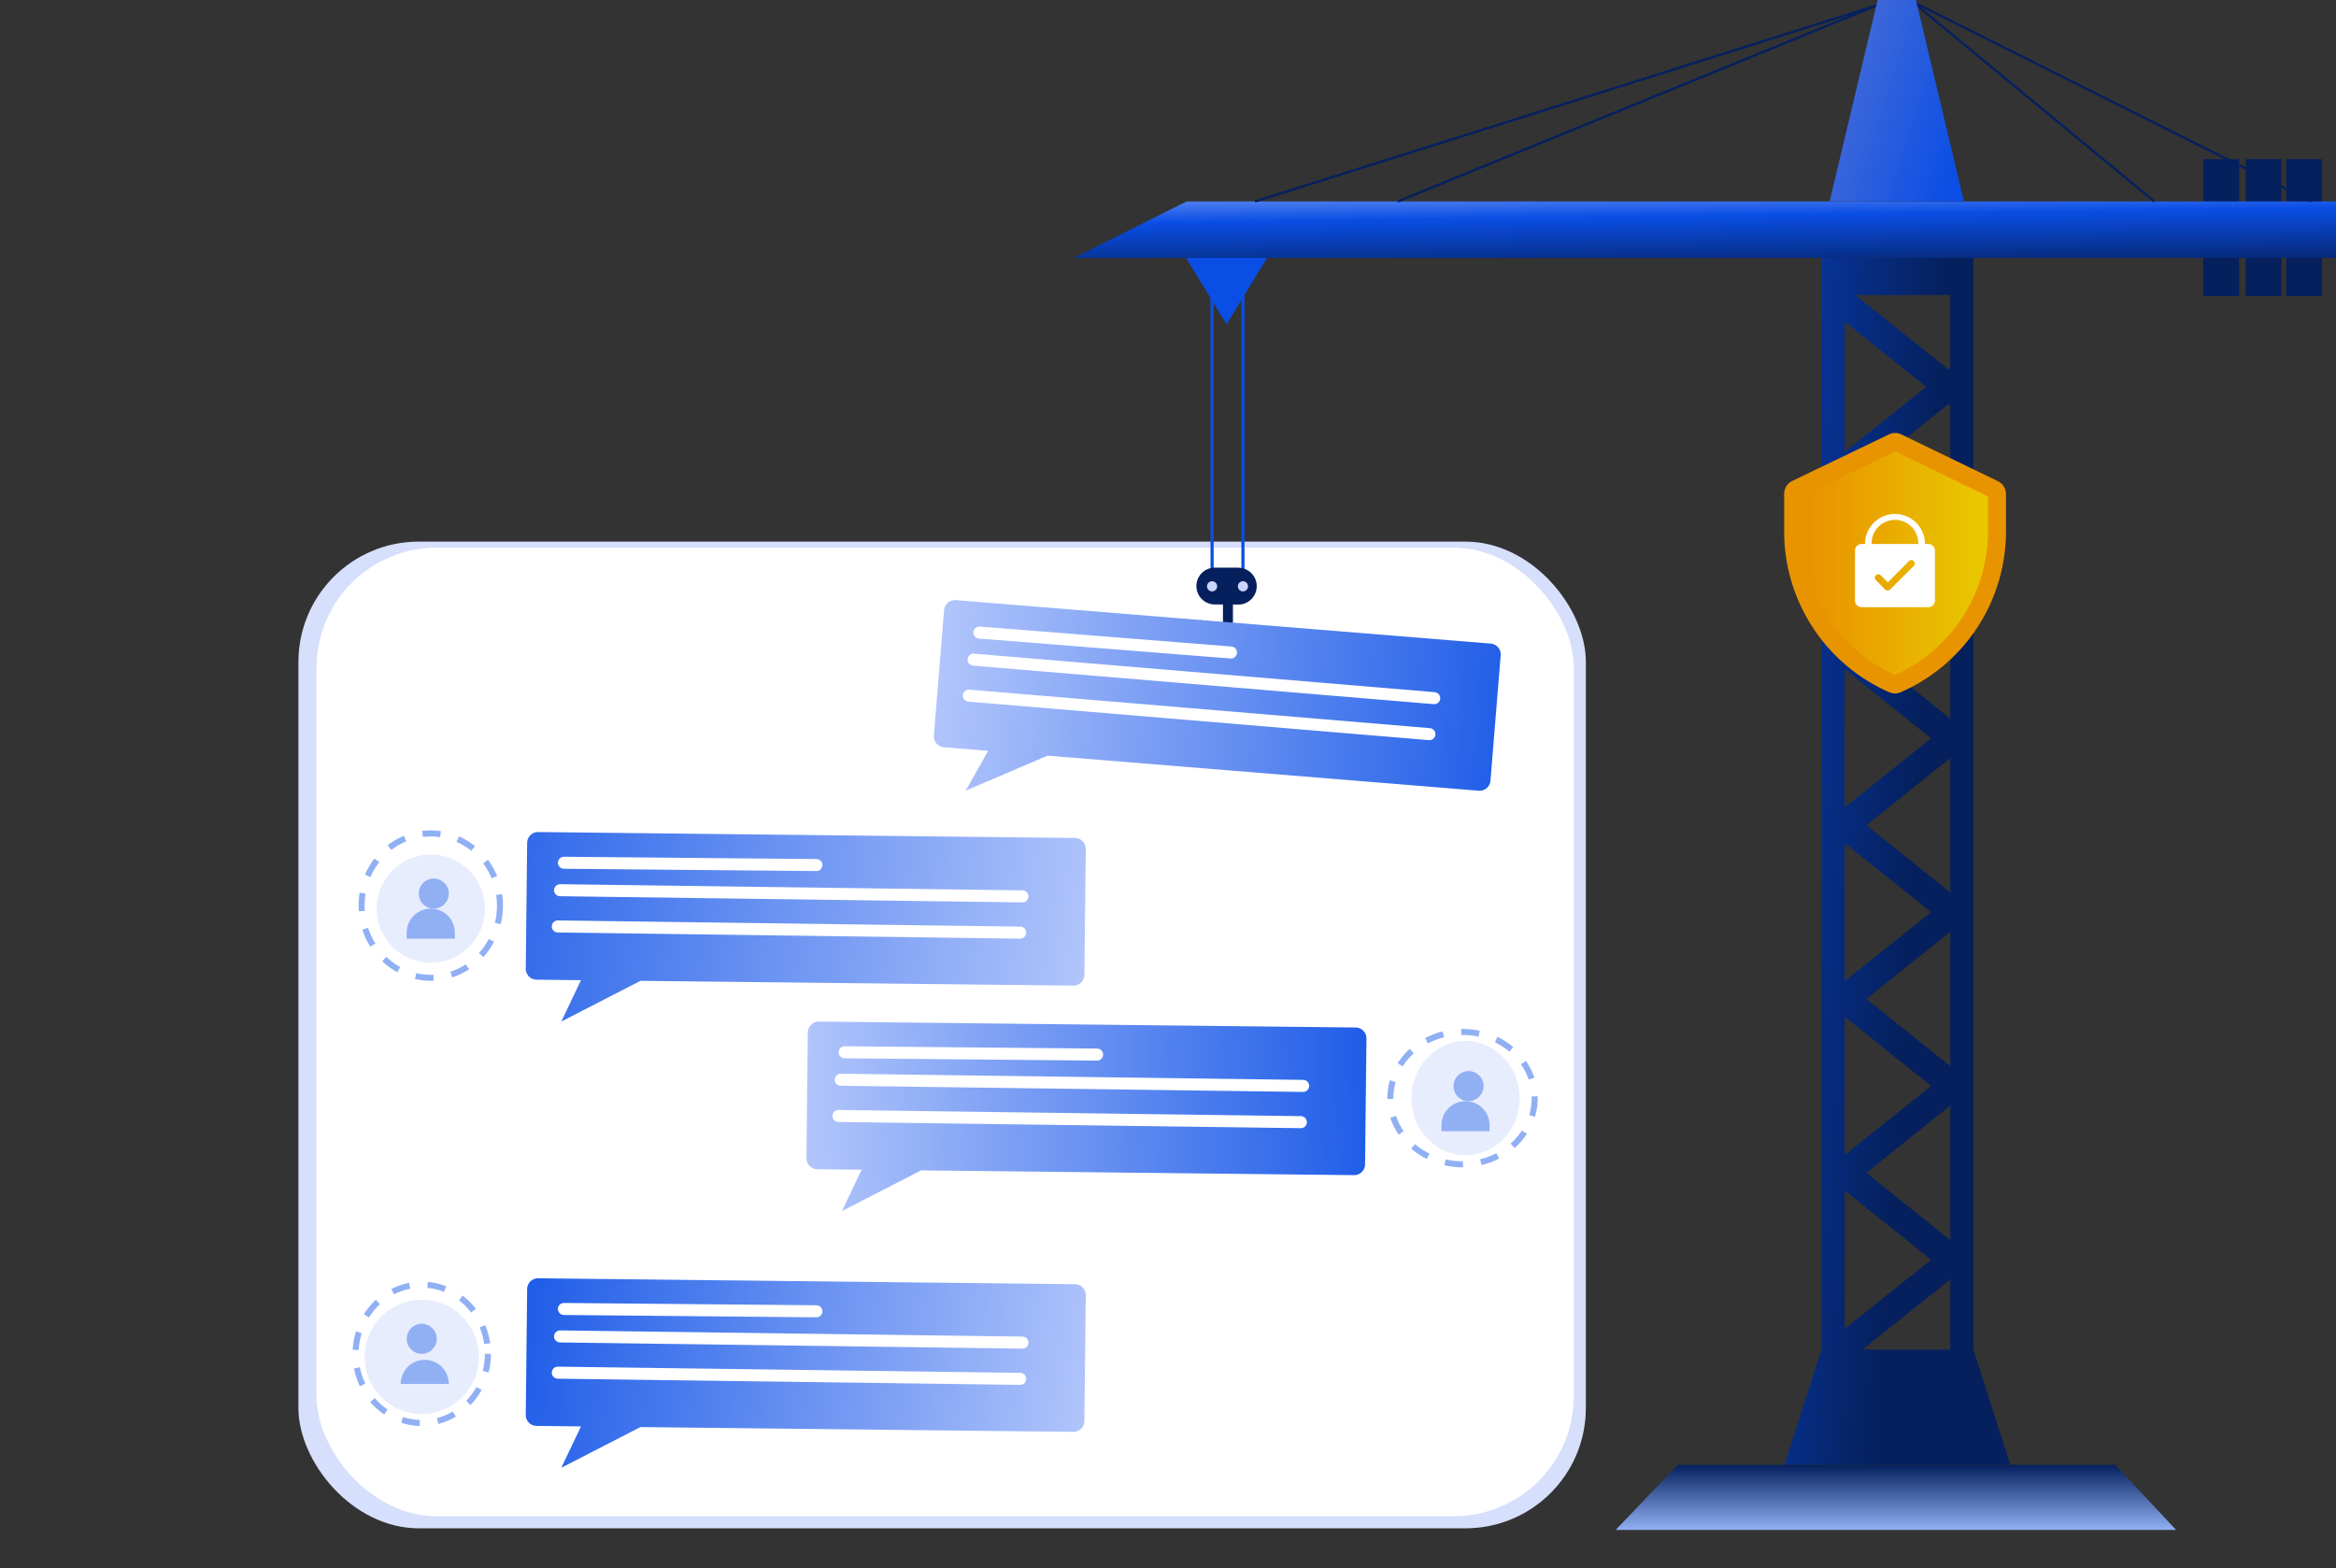
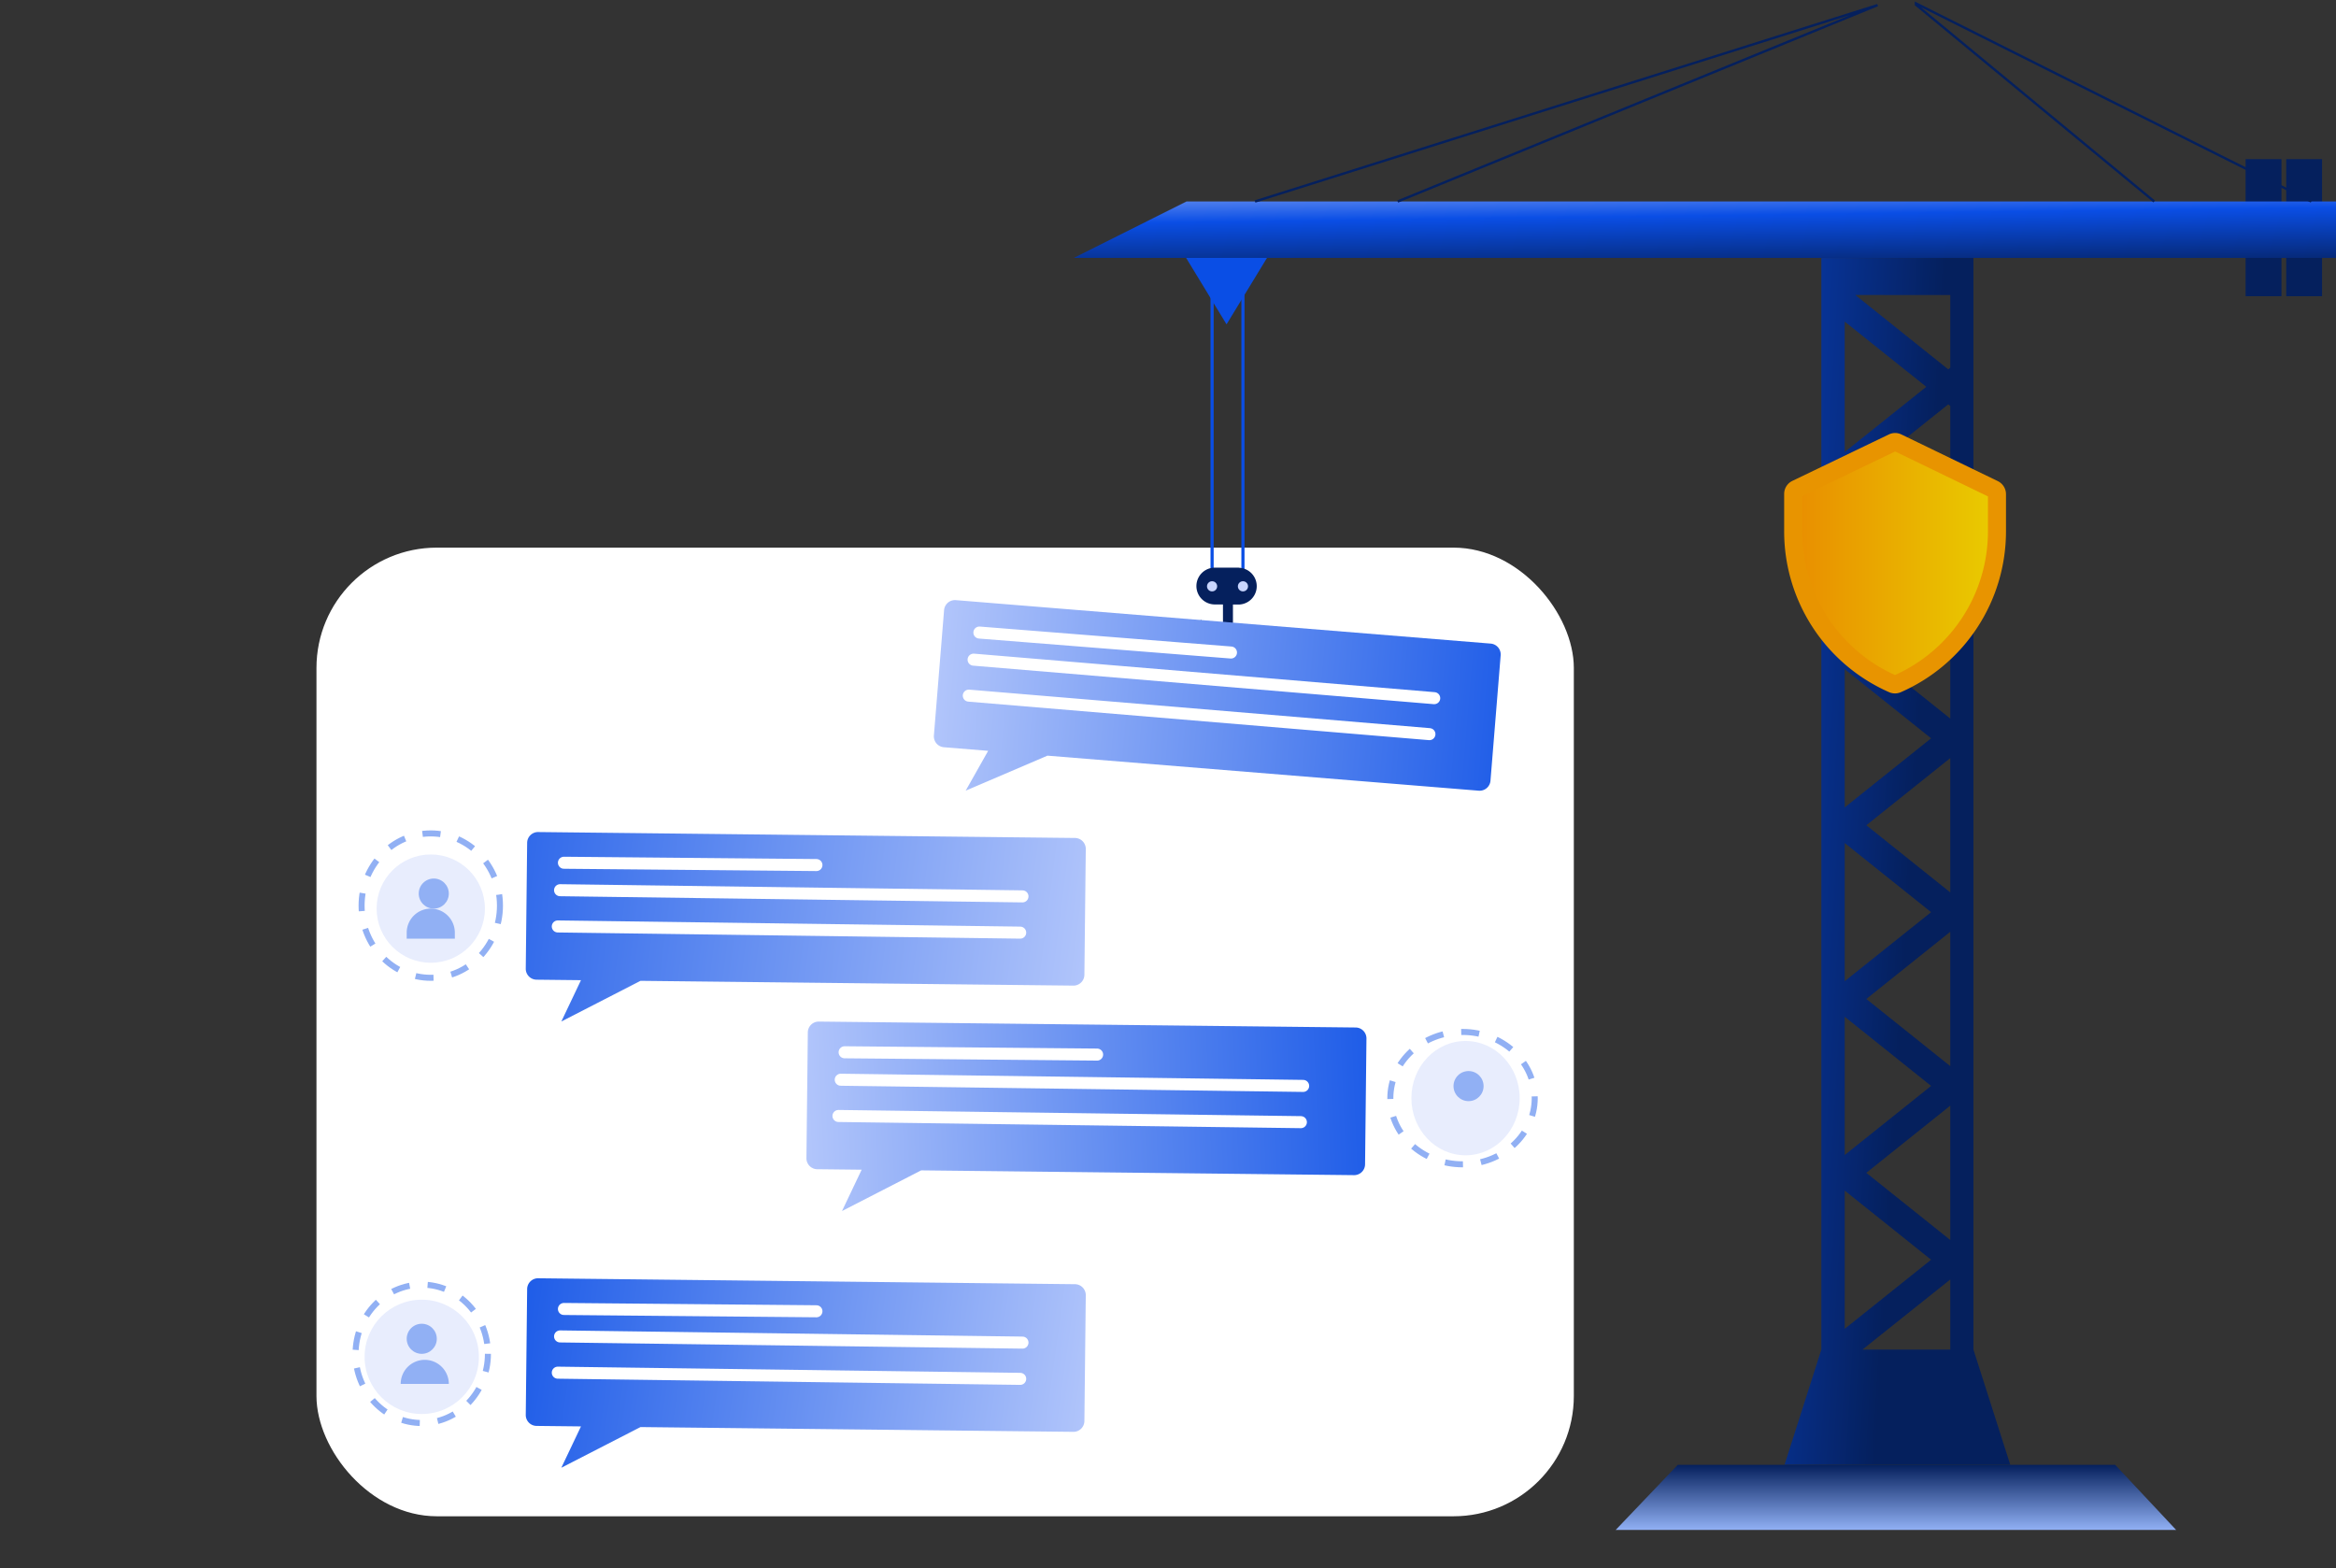
<svg xmlns="http://www.w3.org/2000/svg" xmlns:xlink="http://www.w3.org/1999/xlink" width="388.291" height="260.623" viewBox="0 0 388.291 260.623">
  <rect x="0" y="0" width="388.291" height="260.623" fill="#333333" stroke="none" />
  <defs>
    <radialGradient id="radial-gradient" cx="0.476" cy="0.64" fx="0.496" r="7.564" gradientTransform="translate(2.39 1.064) scale(0.073 0.051)" gradientUnits="objectBoundingBox">
      <stop offset="0" stop-color="#c8c8c8" />
      <stop offset="0.08" stop-color="#c5c5c5" stop-opacity="0.941" />
      <stop offset="0.24" stop-color="#bdbdbd" stop-opacity="0.769" />
      <stop offset="0.44" stop-color="#b1b1b1" stop-opacity="0.51" />
      <stop offset="0.69" stop-color="#a0a0a0" stop-opacity="0.141" />
      <stop offset="0.78" stop-color="#999" stop-opacity="0" />
    </radialGradient>
    <radialGradient id="radial-gradient-2" cx="0.476" cy="0.631" fx="0.496" r="7.564" gradientTransform="translate(1.936 1.058) scale(0.073 0.051)" xlink:href="#radial-gradient" />
    <radialGradient id="radial-gradient-3" cx="0.488" cy="0.703" fx="0.503" r="8.174" gradientTransform="translate(1.931 0.964) scale(0.067 0.047)" xlink:href="#radial-gradient" />
    <radialGradient id="radial-gradient-4" cx="0.49" cy="0.699" fx="0.506" r="7.676" gradientTransform="translate(1.324 0.952) scale(0.072 0.05)" xlink:href="#radial-gradient" />
    <radialGradient id="radial-gradient-5" cx="0.476" cy="0.633" fx="0.496" r="7.564" gradientTransform="translate(2.171 1.109) scale(0.073 0.051)" xlink:href="#radial-gradient" />
    <radialGradient id="radial-gradient-6" cx="0.475" cy="0.62" fx="0.495" r="7.564" gradientTransform="translate(1.449 1.058) scale(0.073 0.051)" xlink:href="#radial-gradient" />
    <linearGradient id="linear-gradient" x1="0.157" y1="-0.7" x2="0.73" y2="1.306" gradientUnits="objectBoundingBox">
      <stop offset="0" stop-color="#c9d6fe" />
      <stop offset="0.483" stop-color="#0a4ee5" />
      <stop offset="1" stop-color="#05205d" />
    </linearGradient>
    <linearGradient id="linear-gradient-2" x1="-0.675" y1="0.029" x2="0.962" y2="0.803" gradientUnits="objectBoundingBox">
      <stop offset="0" stop-color="#7281ce" />
      <stop offset="1" stop-color="#0a4ee5" />
    </linearGradient>
    <linearGradient id="linear-gradient-3" x1="1.519" y1="0.81" x2="-0.507" y2="0.24" gradientUnits="objectBoundingBox">
      <stop offset="0" stop-color="#05205d" />
      <stop offset="0.458" stop-color="#05205d" />
      <stop offset="1" stop-color="#0a4ee5" />
    </linearGradient>
    <linearGradient id="linear-gradient-4" x1="0.5" x2="0.5" y2="1" gradientUnits="objectBoundingBox">
      <stop offset="0" stop-color="#05205d" />
      <stop offset="1" stop-color="#91b0f4" />
    </linearGradient>
    <linearGradient id="linear-gradient-5" x1="-0.003" y1="0.498" x2="0.997" y2="0.498" gradientUnits="objectBoundingBox">
      <stop offset="0" stop-color="#e98d00" />
      <stop offset="1" stop-color="#e9cc00" />
    </linearGradient>
    <linearGradient id="linear-gradient-6" x1="-0.166" y1="0.417" x2="1.169" y2="0.418" gradientUnits="objectBoundingBox">
      <stop offset="0" stop-color="#c9d6fe" />
      <stop offset="1" stop-color="#0a4ee5" />
    </linearGradient>
    <linearGradient id="linear-gradient-7" x1="-0.331" y1="0.347" x2="1.213" y2="0.409" gradientUnits="objectBoundingBox">
      <stop offset="0" stop-color="#0a4ee5" />
      <stop offset="1" stop-color="#c9d6fe" />
    </linearGradient>
    <linearGradient id="linear-gradient-8" x1="-0.166" y1="0.417" x2="1.151" y2="0.394" xlink:href="#linear-gradient-6" />
    <linearGradient id="linear-gradient-9" x1="-0.166" y1="0.417" x2="1.188" y2="0.477" xlink:href="#linear-gradient-7" />
  </defs>
  <g id="Layer_2" data-name="Layer 2" transform="translate(2.98 1)">
    <g id="Group_1275" data-name="Group 1275" transform="translate(-2.98 237.727)">
      <path id="Path_5763" data-name="Path 5763" d="M203.751,631.593H67.02l8.637-9.953H195.11Z" transform="translate(-67.02 -609.697)" fill="url(#radial-gradient)" />
      <path id="Path_5765" data-name="Path 5765" d="M467.4,633.193H330.67l8.637-9.953H458.76Z" transform="translate(-197.627 -613.052)" fill="url(#radial-gradient-2)" />
      <path id="Path_5767" data-name="Path 5767" d="M179.222,609.78H0l11.324-12.09H167.9Z" transform="translate(1.188 -597.69)" fill="url(#radial-gradient-3)" />
      <path id="Path_5768" data-name="Path 5768" d="M624.6,610.78H456.34l10.631-12.09h147Z" transform="translate(-273.186 -598.291)" fill="url(#radial-gradient-4)" />
-       <path id="Path_5764" data-name="Path 5764" d="M331.041,619.073H194.31l8.637-9.953H322.4Z" transform="translate(-115.641 -602.17)" fill="url(#radial-gradient-5)" />
+       <path id="Path_5764" data-name="Path 5764" d="M331.041,619.073H194.31H322.4Z" transform="translate(-115.641 -602.17)" fill="url(#radial-gradient-5)" />
    </g>
    <g id="Group_1276" data-name="Group 1276" transform="translate(47.02 89.5)">
-       <rect id="Rectangle_89" data-name="Rectangle 89" width="214" height="164" rx="20" transform="translate(-0.397 -0.477)" fill="#d6dffb" />
      <rect id="Rectangle_90" data-name="Rectangle 90" width="209" height="161" rx="20" transform="translate(2.603 0.523)" fill="#fff" />
    </g>
    <g id="Layer_3" data-name="Layer 3" transform="translate(55.137 -1)">
      <path id="Path_5766" data-name="Path 5766" d="M750.271,633.193H613.54l8.641-9.953H741.634Z" transform="translate(-426.218 -374.723)" fill="url(#radial-gradient-6)" />
-       <rect id="Rectangle_84" data-name="Rectangle 84" width="5.957" height="22.785" transform="translate(308.107 26.449)" fill="#05205d" />
      <rect id="Rectangle_85" data-name="Rectangle 85" width="5.957" height="22.785" transform="translate(315.149 26.449)" fill="#05205d" />
      <rect id="Rectangle_86" data-name="Rectangle 86" width="5.957" height="22.785" transform="translate(321.9 26.449)" fill="#05205d" />
      <path id="Path_5780" data-name="Path 5780" d="M655.43,83.98H464.361L445.62,93.363H655.43Z" transform="translate(-325.257 -50.493)" fill="url(#linear-gradient)" />
      <rect id="Rectangle_87" data-name="Rectangle 87" width="0.522" height="49.11" transform="translate(143.096 46.052)" fill="#0a4ee5" />
      <rect id="Rectangle_88" data-name="Rectangle 88" width="0.522" height="49.11" transform="translate(148.224 46.052)" fill="#0a4ee5" />
      <path id="Path_5781" data-name="Path 5781" d="M492.46,107.51l6.719,11.041L505.9,107.51Z" transform="translate(-353.419 -64.64)" fill="#0a4ee5" />
      <path id="Path_5782" data-name="Path 5782" d="M503.828,236.62h-4.1a3.058,3.058,0,0,0,0,6.113h1.451v2.56a1.588,1.588,0,0,1-1.531,1.743,1.2,1.2,0,0,1-.881-.363,1.508,1.508,0,0,1-.323-.578l-.945-.8-.654,1.256a3.147,3.147,0,0,0,.718,1.264,2.835,2.835,0,0,0,2.085.885,3.23,3.23,0,0,0,3.19-3.405v-2.544h.993a3.058,3.058,0,0,0,0-6.113Z" transform="translate(-356.015 -142.268)" fill="#05205d" />
      <path id="Path_5783" data-name="Path 5783" d="M521.154,34.67l-.124-.379L624.514,1.65l.136.375-79.77,32.642-.152-.371,75.32-30.819Z" transform="translate(-370.597 -0.992)" fill="#05205d" />
      <path id="Path_5784" data-name="Path 5784" d="M862.022,34.033,797.229,1.571l38.9,32.131-.255.307L796.2,1.24V.61l.287.144L862.2,33.678Z" transform="translate(-536.043 -0.367)" fill="#05205d" />
      <circle id="Ellipse_791" data-name="Ellipse 791" cx="0.845" cy="0.845" r="0.845" transform="translate(142.51 96.609)" fill="#c9d6fe" />
      <circle id="Ellipse_792" data-name="Ellipse 792" cx="0.845" cy="0.845" r="0.845" transform="translate(147.642 96.609)" fill="#c9d6fe" />
-       <path id="Path_5785" data-name="Path 5785" d="M783.036,33.487H760.71L768.685,0h6.376Z" transform="translate(-514.705)" fill="url(#linear-gradient-2)" />
      <path id="Path_5786" data-name="Path 5786" d="M773.314,288.971V107.54H748.037V288.971l-6.117,19.14h37.514ZM751.921,118.115l13.557,10.834-13.557,10.838Zm17.545,65.977L755.3,172.767l14.164-11.324Zm0,57.775L755.509,230.7l13.956-11.165Zm-17.545-37.084,14.355,11.488-14.355,11.476Zm17.545,8.206-13.956-11.165,13.956-11.165Zm-3.19-25.616-14.355,11.488V175.886Zm-14.355,46.287,14.355,11.488-14.355,11.488Zm0-64.011v-22.33l13.956,11.165Zm17.545,78.785v22.33L755.509,259.6Zm0-116.3v23.4l-14.977-11.962,14.634-11.7ZM751.921,262.55l14.355,11.488-14.355,11.488ZM769.466,113.7v12.074l-.343.275-15.444-12.361Zm0,163.623v11.651H754.871Z" transform="translate(-503.407 -64.658)" fill="url(#linear-gradient-3)" />
      <path id="Path_5787" data-name="Path 5787" d="M764.686,621.414H671.53L681.846,610.6h72.708Z" transform="translate(-461.085 -367.123)" fill="url(#linear-gradient-4)" />
      <path id="Path_5789" data-name="Path 5789" d="M762.3,184.264a.992.992,0,0,0-.259.088l-16.022,7.712a.9.9,0,0,0-.514.8v6.193a27.7,27.7,0,0,0,16.548,25.4.917.917,0,0,0,.746,0,27.689,27.689,0,0,0,16.58-25.36V192.9a.917.917,0,0,0-.514-.8l-16.014-7.752A.909.909,0,0,0,762.3,184.264Z" transform="translate(-505.559 -110.782)" stroke="#e89400" stroke-miterlimit="10" stroke-width="3" fill="url(#linear-gradient-5)" />
-       <path id="Path_5790" data-name="Path 5790" d="M776.627,226.926a.554.554,0,0,0,.51-.148l3.92-3.912a.558.558,0,0,0,0-.8.55.55,0,0,0-.8,0l-3.509,3.533-1.2-1.176a.564.564,0,1,0-.8.8l1.571,1.6a.518.518,0,0,0,.3.108Zm-5.343-6.607a1.1,1.1,0,0,1,1.109-1.1h11.065a1.1,1.1,0,0,1,1.109,1.109v8.306a1.108,1.108,0,0,1-1.112,1.1H772.389a1.109,1.109,0,0,1-1.109-1.109Zm1.659-1.1a4.984,4.984,0,1,1,9.969,0H781.8a3.876,3.876,0,1,0-7.748,0Z" transform="translate(-521.06 -128.806)" fill="#fff" fill-rule="evenodd" />
      <path id="Path_5792" data-name="Path 5792" d="M406.275,263.67l33.98,2.695,7.841.622" transform="translate(-301.6 -158.532)" fill="none" stroke="#fff" stroke-linecap="round" stroke-width="3" />
      <g id="Group_1273" data-name="Group 1273" transform="translate(96.415 99.604)">
        <path id="Path_5791" data-name="Path 5791" d="M1.814,0H90.979a1.814,1.814,0,0,1,1.814,1.814V22.709a1.814,1.814,0,0,1-1.814,1.814h-71.9l-13.075,6.9,3.189-6.9H1.814A1.814,1.814,0,0,1,0,22.709V1.814A1.814,1.814,0,0,1,1.814,0Z" transform="matrix(0.997, 0.081, -0.081, 0.997, 2.541, 0)" fill="url(#linear-gradient-6)" />
        <path id="Path_5793" data-name="Path 5793" d="M406.275,263.67l33.98,2.695,7.841.622" transform="translate(-398.015 -258.135)" fill="none" stroke="#fff" stroke-linecap="round" stroke-width="2" />
        <path id="Path_5794" data-name="Path 5794" d="M403.864,273.966l76.567,6.4" transform="translate(-396.566 -263.927)" fill="none" stroke="#fff" stroke-linecap="round" stroke-width="2" />
        <path id="Path_5795" data-name="Path 5795" d="M403.864,273.966l76.567,6.4" transform="translate(-397.363 -257.946)" fill="none" stroke="#fff" stroke-linecap="round" stroke-width="2" />
      </g>
      <g id="Group_1277" data-name="Group 1277" transform="matrix(0.998, -0.07, 0.07, 0.998, 26.99, 138.454)">
        <path id="Path_5791-2" data-name="Path 5791" d="M1.814,0H90.979a1.814,1.814,0,0,1,1.814,1.814V22.709a1.814,1.814,0,0,1-1.814,1.814h-71.9l-13.075,6.9,3.189-6.9H1.814A1.814,1.814,0,0,1,0,22.709V1.814A1.814,1.814,0,0,1,1.814,0Z" transform="matrix(0.997, 0.081, -0.081, 0.997, 2.541, 0)" fill="url(#linear-gradient-7)" />
        <path id="Path_5793-2" data-name="Path 5793" d="M0,0,33.98,2.695l7.841.622" transform="translate(8.26 5.535)" fill="none" stroke="#fff" stroke-linecap="round" stroke-width="2" />
        <path id="Path_5794-2" data-name="Path 5794" d="M0,0,76.567,6.4" transform="translate(7.299 10.039)" fill="none" stroke="#fff" stroke-linecap="round" stroke-width="2" />
        <path id="Path_5795-2" data-name="Path 5795" d="M0,0,76.567,6.4" transform="translate(6.501 16.02)" fill="none" stroke="#fff" stroke-linecap="round" stroke-width="2" />
      </g>
      <g id="Group_1278" data-name="Group 1278" transform="matrix(0.998, -0.07, 0.07, 0.998, 73.644, 169.956)">
        <path id="Path_5791-3" data-name="Path 5791" d="M1.814,0H90.979a1.814,1.814,0,0,1,1.814,1.814V22.709a1.814,1.814,0,0,1-1.814,1.814h-71.9l-13.075,6.9,3.189-6.9H1.814A1.814,1.814,0,0,1,0,22.709V1.814A1.814,1.814,0,0,1,1.814,0Z" transform="matrix(0.997, 0.081, -0.081, 0.997, 2.541, 0)" fill="url(#linear-gradient-8)" />
        <path id="Path_5793-3" data-name="Path 5793" d="M0,0,33.98,2.695l7.841.622" transform="translate(8.26 5.535)" fill="none" stroke="#fff" stroke-linecap="round" stroke-width="2" />
        <path id="Path_5794-3" data-name="Path 5794" d="M0,0,76.567,6.4" transform="translate(7.299 10.039)" fill="none" stroke="#fff" stroke-linecap="round" stroke-width="2" />
        <path id="Path_5795-3" data-name="Path 5795" d="M0,0,76.567,6.4" transform="translate(6.501 16.02)" fill="none" stroke="#fff" stroke-linecap="round" stroke-width="2" />
      </g>
      <g id="Group_1280" data-name="Group 1280" transform="matrix(0.998, -0.07, 0.07, 0.998, 26.99, 212.622)">
        <path id="Path_5791-4" data-name="Path 5791" d="M1.814,0H90.979a1.814,1.814,0,0,1,1.814,1.814V22.709a1.814,1.814,0,0,1-1.814,1.814h-71.9l-13.075,6.9,3.189-6.9H1.814A1.814,1.814,0,0,1,0,22.709V1.814A1.814,1.814,0,0,1,1.814,0Z" transform="matrix(0.997, 0.081, -0.081, 0.997, 2.541, 0)" fill="url(#linear-gradient-9)" />
        <path id="Path_5793-4" data-name="Path 5793" d="M0,0,33.98,2.695l7.841.622" transform="translate(8.26 5.535)" fill="none" stroke="#fff" stroke-linecap="round" stroke-width="2" />
        <path id="Path_5794-4" data-name="Path 5794" d="M0,0,76.567,6.4" transform="translate(7.299 10.039)" fill="none" stroke="#fff" stroke-linecap="round" stroke-width="2" />
        <path id="Path_5795-4" data-name="Path 5795" d="M0,0,76.567,6.4" transform="translate(6.501 16.02)" fill="none" stroke="#fff" stroke-linecap="round" stroke-width="2" />
      </g>
      <g id="Group_1283" data-name="Group 1283" transform="translate(1.623 138.387)">
        <g id="Group_1282" data-name="Group 1282" transform="translate(0 0)">
          <g id="Ellipse_793" data-name="Ellipse 793" transform="translate(-0.137 -0.365)" fill="#fff" stroke="#91b0f4" stroke-width="1" stroke-dasharray="3">
            <ellipse cx="12" cy="12.5" rx="12" ry="12.5" stroke="none" />
            <ellipse cx="12" cy="12.5" rx="11.5" ry="12" fill="none" />
          </g>
          <circle id="Ellipse_794" data-name="Ellipse 794" cx="9" cy="9" r="9" transform="translate(2.863 3.635)" fill="#e8edfd" />
        </g>
        <g id="Group_1281" data-name="Group 1281" transform="translate(8.117 7.305)">
          <circle id="Ellipse_795" data-name="Ellipse 795" cx="2.5" cy="2.5" r="2.5" transform="translate(1.746 0.331)" fill="#91b0f4" />
          <path id="Rectangle_91" data-name="Rectangle 91" d="M4,0H4A4,4,0,0,1,8,4V5A0,0,0,0,1,8,5H0A0,0,0,0,1,0,5V4A4,4,0,0,1,4,0Z" transform="translate(-0.254 5.331)" fill="#91b0f4" />
        </g>
      </g>
      <g id="Group_1284" data-name="Group 1284" transform="translate(172.883 170.854)">
        <g id="Group_1282-2" data-name="Group 1282" transform="translate(0 0)">
          <g id="Ellipse_793-2" data-name="Ellipse 793" transform="translate(-0.397 0.169)" fill="#fff" stroke="#91b0f4" stroke-width="1" stroke-dasharray="3">
            <ellipse cx="12.5" cy="11.5" rx="12.5" ry="11.5" stroke="none" />
            <ellipse cx="12.5" cy="11.5" rx="12" ry="11" fill="none" />
          </g>
          <ellipse id="Ellipse_794-2" data-name="Ellipse 794" cx="9" cy="9.5" rx="9" ry="9.5" transform="translate(3.603 2.169)" fill="#e8edfd" />
        </g>
        <g id="Group_1281-2" data-name="Group 1281" transform="translate(8.928 7.305)">
          <circle id="Ellipse_795-2" data-name="Ellipse 795" cx="2.5" cy="2.5" r="2.5" transform="translate(1.675 -0.136)" fill="#91b0f4" />
-           <path id="Rectangle_91-2" data-name="Rectangle 91" d="M4,0H4A4,4,0,0,1,8,4V5A0,0,0,0,1,8,5H0A0,0,0,0,1,0,5V4A4,4,0,0,1,4,0Z" transform="translate(-0.325 4.864)" fill="#91b0f4" />
        </g>
      </g>
      <g id="Group_1285" data-name="Group 1285" transform="translate(0 213.06)">
        <g id="Group_1282-3" data-name="Group 1282" transform="translate(0 0)">
          <g id="Ellipse_793-3" data-name="Ellipse 793" transform="translate(0.486 -0.037)" fill="#fff" stroke="#91b0f4" stroke-width="1" stroke-dasharray="3">
            <ellipse cx="11.5" cy="12" rx="11.5" ry="12" stroke="none" />
            <ellipse cx="11.5" cy="12" rx="11" ry="11.5" fill="none" />
          </g>
          <circle id="Ellipse_794-3" data-name="Ellipse 794" cx="9.5" cy="9.5" r="9.5" transform="translate(2.486 2.963)" fill="#e8edfd" />
        </g>
        <g id="Group_1281-3" data-name="Group 1281" transform="translate(8.117 7.305)">
          <circle id="Ellipse_795-3" data-name="Ellipse 795" cx="2.5" cy="2.5" r="2.5" transform="translate(1.369 -0.342)" fill="#91b0f4" />
          <path id="Rectangle_91-3" data-name="Rectangle 91" d="M4,0H4A4,4,0,0,1,8,4V4A0,0,0,0,1,8,4H0A0,0,0,0,1,0,4V4A4,4,0,0,1,4,0Z" transform="translate(0.369 5.658)" fill="#91b0f4" />
        </g>
      </g>
    </g>
  </g>
</svg>